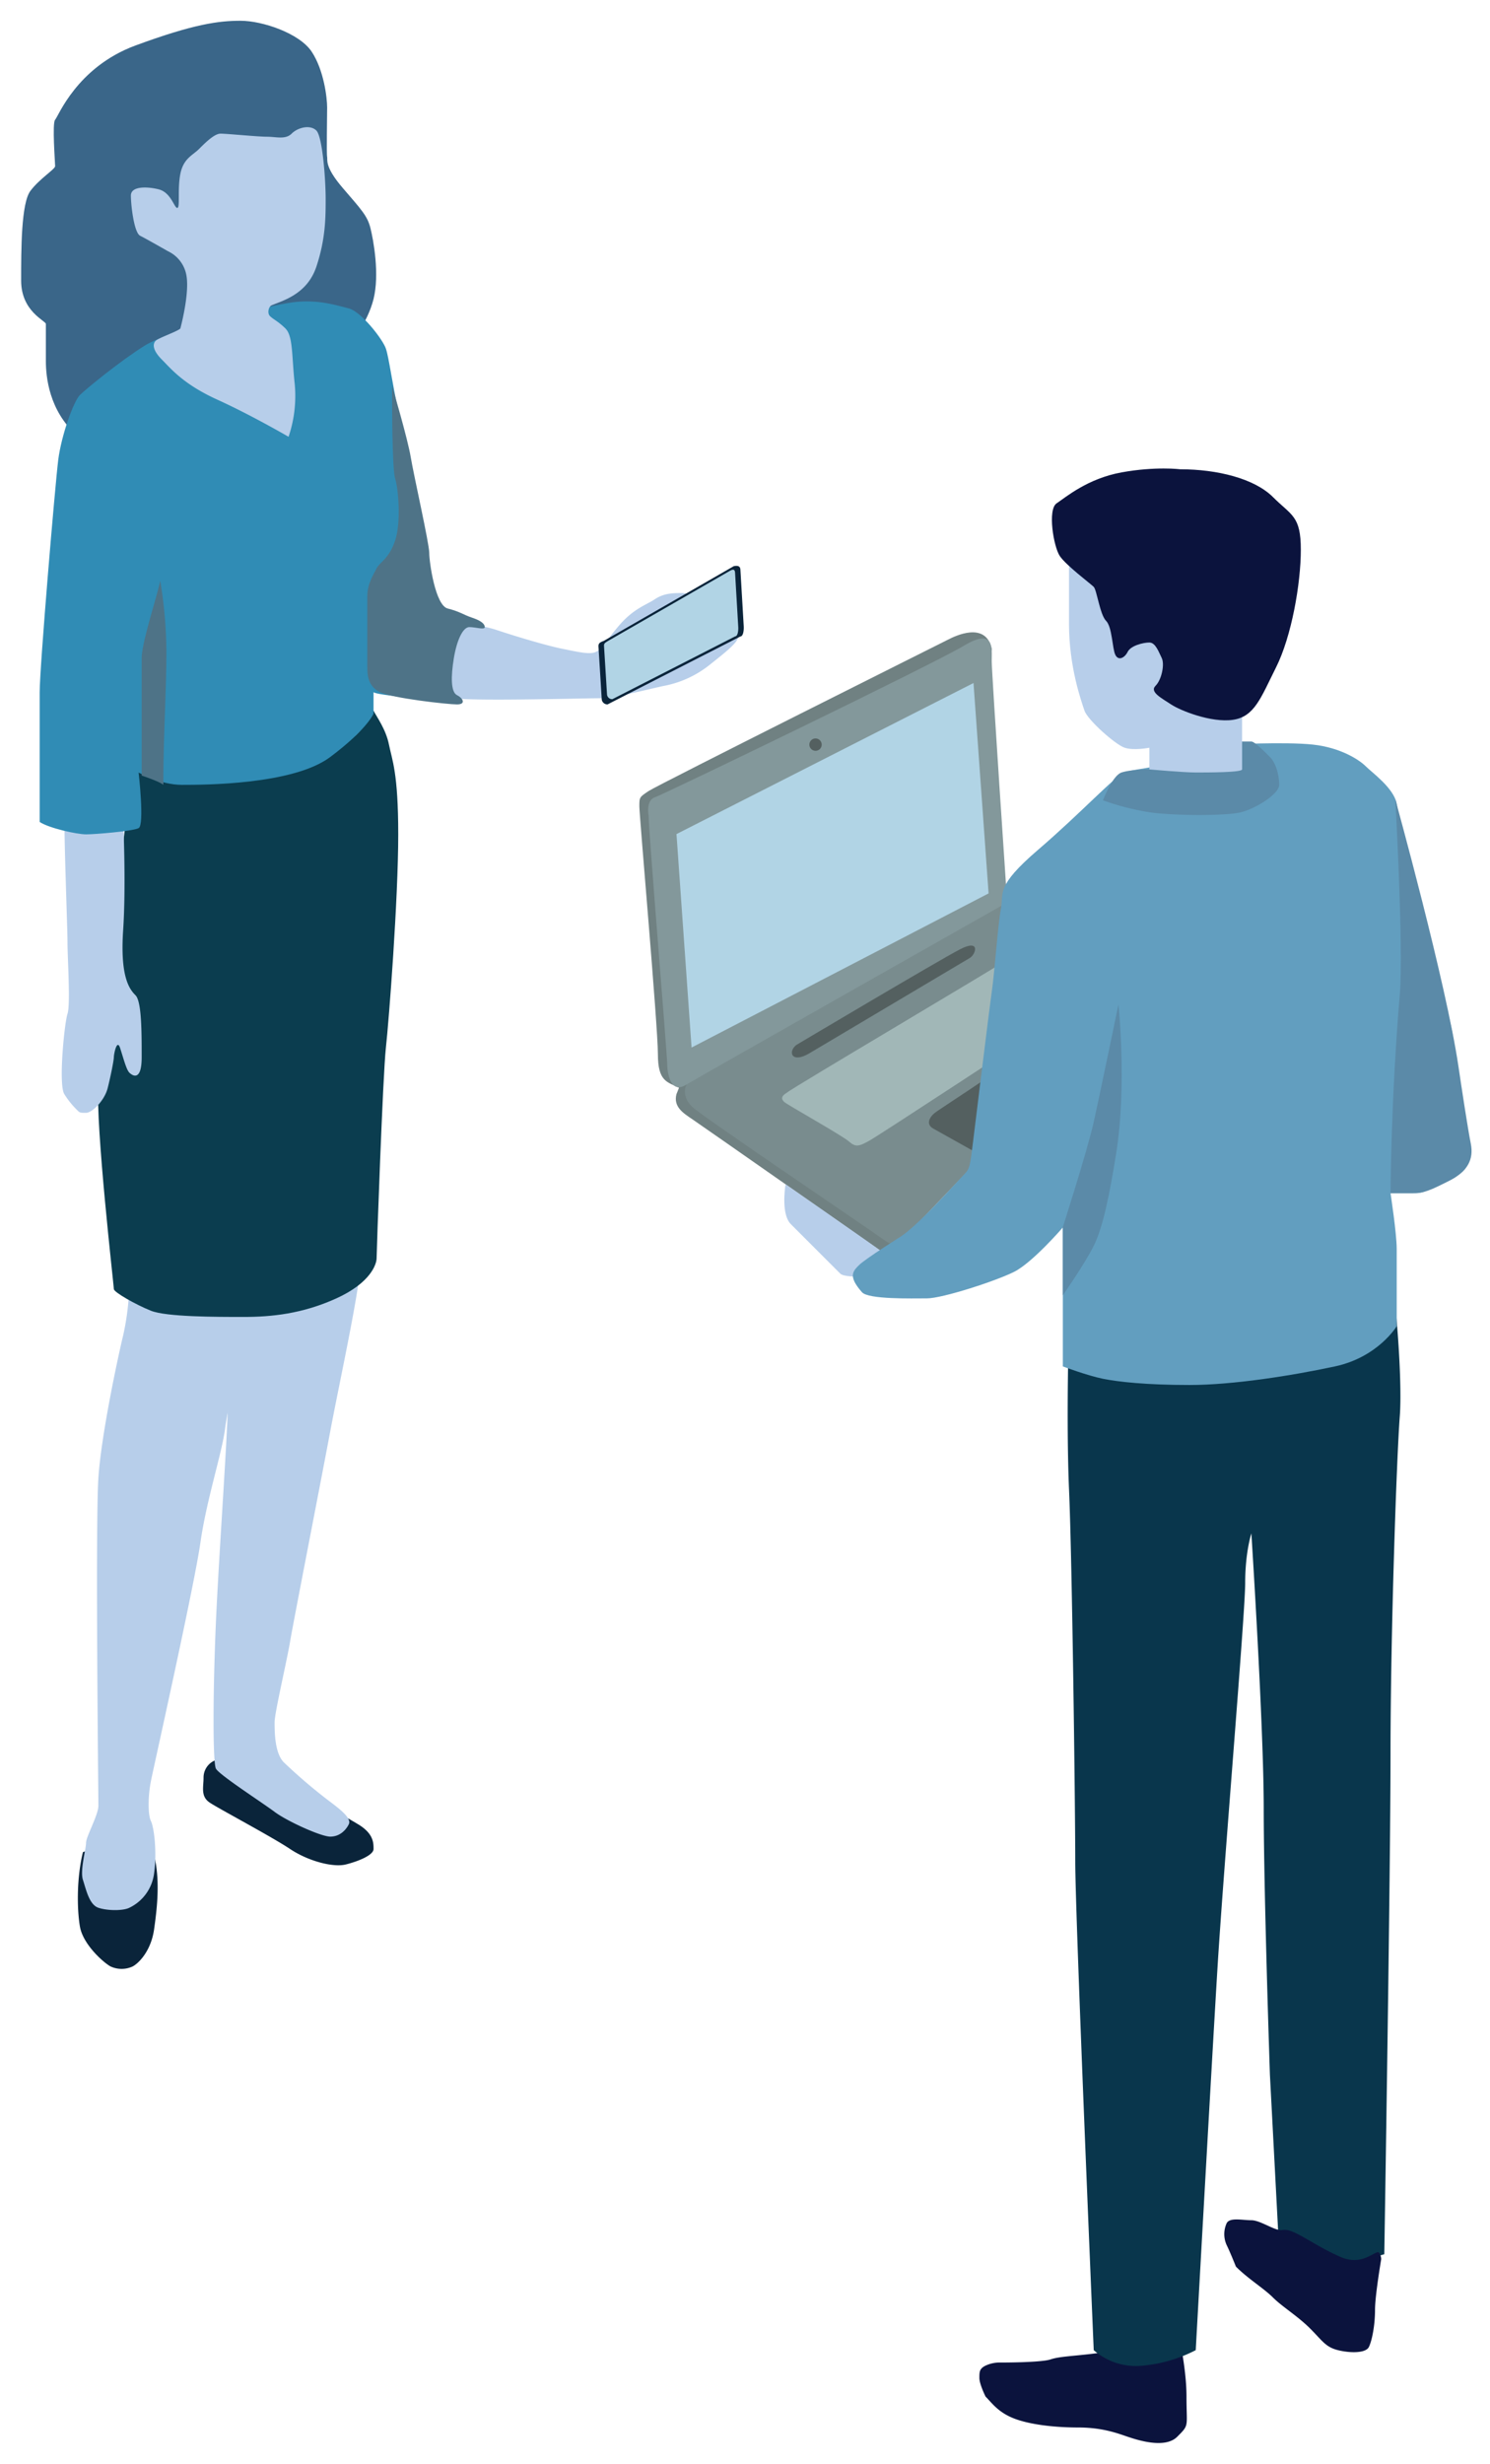
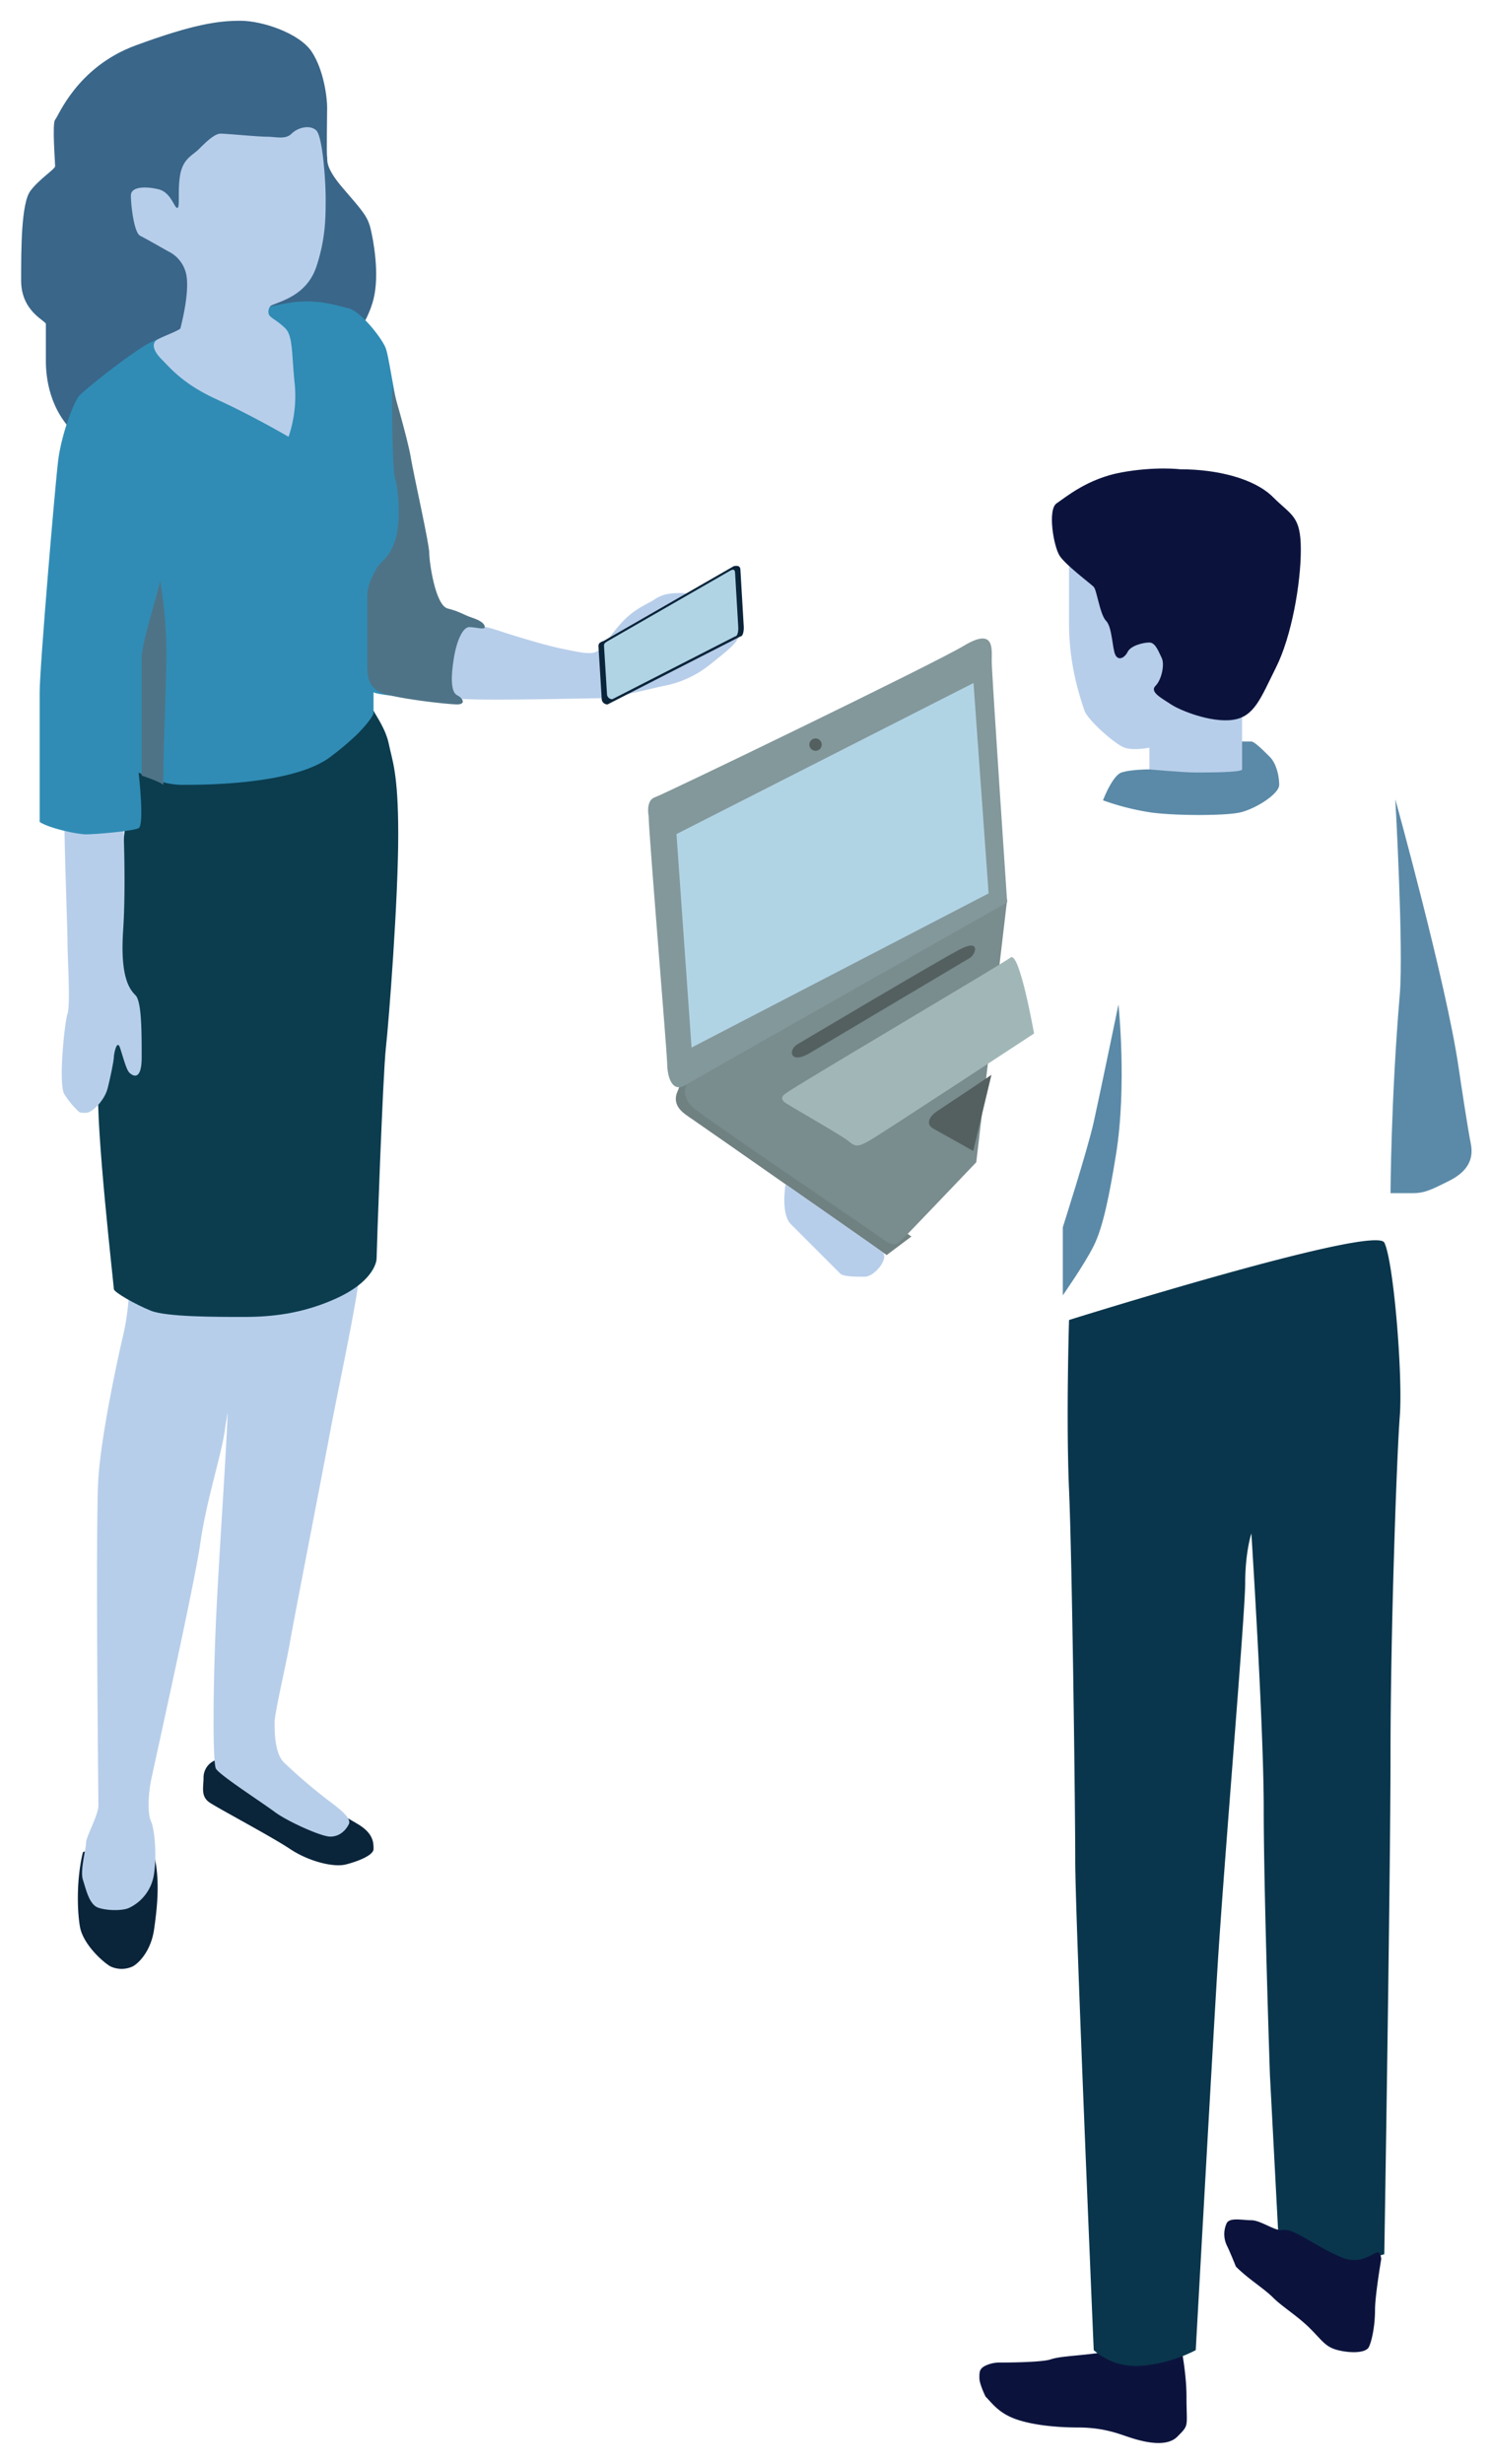
<svg xmlns="http://www.w3.org/2000/svg" viewBox="0 0 826.16 1365.26">
  <defs>
    <style>.a{fill:#708182;}.b{fill:#798c8e;}.c{fill:#546060;}.d{fill:#83989b;}.e{fill:#b1d4e5;}.f{fill:#a1b7b7;}.g{fill:#0a243a;}.h{fill:#b7ceea;}.i{fill:#0b3d4f;}.j{fill:#3a6689;}.k{fill:#308cb5;}.l{fill:#4e7387;}.m{fill:#0b133d;}.n{fill:#09364c;}.o{fill:#629ebf;}.p{fill:#5b8aa8;}</style>
  </defs>
  <title>Artboard 13</title>
  <path class="a" d="M375.06,606.23c-1.71,6.85,3.43,10.28,8.57,13.71s108,75.41,108,75.41l13.71-10.28L378.49,597.66" />
  <path class="b" d="M383.63,597.66c5.14-3.43,174.82-99.41,174.82-99.41L541.31,643.93s-36,37.71-39.42,41.14-5.14,6.85-12,1.71-101.13-68.56-106.27-73.7S378.49,601.08,383.63,597.66Z" />
  <path class="c" d="M441.57,578.93c-4.88,3.79-2.67,10.5,7.21,4.63l89-52.84c3.29-2,6.09-10.75-5.5-4.76S441.57,578.93,441.57,578.93Z" />
  <path class="c" d="M549.72,595.51c-17,11.6-29.15,19.27-31.6,21.23s-5.08,6.06-.65,8.54l22.16,12.39Z" />
-   <path class="a" d="M376.78,602.8c-6.86-3.43-12-3.43-12-18.85S354.5,452,354.5,446.83s0-5.14,5.14-8.57,162.82-82.26,166.25-84,20.56-10.28,24,5.14S376.78,602.8,376.78,602.8Z" />
  <path class="d" d="M359.64,452c0,8.57,10.28,132,10.28,137.12s1.72,17.14,10.29,12S558.45,500,558.45,500s-8.57-126.82-8.57-133.68,1.72-18.85-15.42-8.57-166.25,82.27-171.39,84S359.64,452,359.64,452Z" />
  <polygon class="e" points="539.78 378.42 548.14 494.98 383.45 580.38 375.09 462.11 539.78 378.42" />
  <circle class="c" cx="452.19" cy="412.55" r="3.43" />
  <path class="f" d="M434.92,610.6c1.82,1.6,32.1,18.57,35.73,21.77s5.35,3.1,12-.76,90.7-59,90.7-59-8.07-45.86-13-42.11-122.44,73-124,74.86C433,607.29,433.1,609,434.92,610.6Z" />
  <path class="g" d="M119,975.4a10.31,10.31,0,0,0-6.14,9.6c0,5.14-1.72,10.28,3.42,13.71s34.28,18.85,44.57,25.71,24,10.28,30.85,8.57,15.42-5.14,15.42-8.57,0-8.57-8.57-13.71S154,985,154,985Z" />
  <path class="g" d="M46,1026.13c-3.42,13.71-3.42,30.85-1.71,41.14s13.71,20.56,17.14,22.28a14.68,14.68,0,0,0,12,0c3.42-1.72,10.28-8.57,12-20.57s3.43-27.42,0-41.13S46,1026.13,46,1026.13" />
  <path class="h" d="M71.7,709.06a140.16,140.16,0,0,1-3.42,30.85c-1.72,6.86-12,53.13-13.72,78.84s0,176.53,0,181.67-6.85,17.14-6.85,20.57-3.43,15.43-1.72,20.57,3.43,13.71,8.57,15.42,13.72,1.72,17.14,0a24.53,24.53,0,0,0,13.71-18.85c1.72-12,0-25.71-1.71-29.14s-1.71-13.71,0-22.28,24-108,27.42-132,12-49.7,13.71-63.41,10.29-48,13.72-51.42,6.85-22.28,6.85-25.71S71.7,709.06,71.7,709.06Z" />
  <path class="h" d="M200.25,698.78c-1.72,20.56-12,66.84-17.14,94.26S162.54,899.3,160.83,909.59s-8.57,39.42-8.57,44.56,0,17.14,5.14,22.28a301,301,0,0,0,24,20.57c6.86,5.14,13.71,10.28,12,13.71s-5.14,6.85-10.28,6.85-24-8.57-30.85-13.71-30.85-20.57-32.57-24-1.71-41.14,0-80.56,6.86-108,6.86-128.54S130,707.35,130,707.35Z" />
  <path class="i" d="M207.1,393.7c1.72,3.43,6.86,10.29,8.57,18.85s5.14,15.43,5.14,49.71c0,36-5.14,102.83-6.85,118.26s-5.14,113.11-5.14,116.54-3.43,13.71-22.29,22.28-36,10.29-51.41,10.29-42.85,0-51.42-3.43-20.57-10.28-20.57-12-10.28-90.84-8.57-113.12S71.7,429.69,73.42,428s13.71,3.43,13.71,3.43,6.85,5.14,48,0,53.13-17.14,60-22.28S207.1,393.7,207.1,393.7Z" />
  <path class="h" d="M251.66,386.85c12,1.71,72,0,80.56,0s29.27-5.51,36-6.86a58.19,58.19,0,0,0,25.71-12c7.57-6.05,15.42-12,15.42-15.42V342.29s-25.71-13.72-30.85-13.72-10.28,0-15.42,3.43-12,5.14-20.57,15.43c-8.85,10.61-8.57,12-12,13.71s-10.28,0-18.85-1.72-25.71-6.85-36-10.28S250,344,244.81,347.43,251.66,386.85,251.66,386.85Z" />
  <path class="h" d="M35.71,452c0,20.57,1.72,61.71,1.72,70.27s1.71,34.28,0,39.42-5.15,39.42-1.72,44.57a47,47,0,0,0,6.86,8.57c1.71,1.71,1.71,1.71,5.14,1.71s10.28-6.86,12-13.71,3.42-15.43,3.42-17.14,1.72-10.28,3.43-5.14,3.43,12,5.14,13.71,6.86,5.14,6.86-8.57,0-30.85-3.43-34.28-8.57-10.28-6.85-36,0-61.7,0-61.7Z" />
  <path class="j" d="M42.57,241.16C27.14,227.45,25.43,208.6,25.43,200V179.46c0-1.71-13.71-6.85-13.71-24s0-42.85,5.14-49.7,13.71-12,13.71-13.71-1.71-24,0-25.71,12-29.14,44.56-41.14S121.41,11.5,133.4,11.5,166,18.36,172.82,28.64s8.57,25.71,8.57,30.85-.39,26,0,27.42-1.71,5.15,8.57,17.14,13.71,15.43,15.43,22.28,5.14,25.71,1.71,39.42-13.71,25.71-13.71,25.71Z" />
  <path class="k" d="M22,455.4c5.14,3.43,20.57,6.86,25.71,6.86s25.71-1.72,29.13-3.43,0-30.85,0-30.85,12,6.86,24,6.86,61.7,0,82.27-15.43,24-24,24-24v-12c0,1.71,37.71,5.14,41.13,3.43s7.27,3.83,3.43,0c-3.43-3.43-3.43-17.14-1.71-22.28s4.37-13.9,5.14-15.43c1.71-3.43,10.28-1.71,12-1.71,3.43-1.72-1.72-3.43-10.29-5.14s-17.13-6.86-17.13-6.86-6.86-49.7-10.29-63.41-5.14-29.14-8.57-44.57-5.14-29.13-6.85-34.27-13.71-20.57-20.57-22.29-17.14-5.14-30.85-3.42-68.56,15.42-82.27,24-32.56,24-36,27.42-10.28,22.28-12,36S22,369.71,22,383.42Z" />
  <path class="l" d="M88.84,321.72c-1.71,8.57-10.28,34.28-10.28,42.85v65.12s10.28,3.43,12,5.15c0-25.77,1.71-53.14,1.71-73.7A249,249,0,0,0,88.84,321.72Z" />
  <path class="l" d="M217.38,213.74c0,8.57,0,46.28,1.72,51.42s3.43,24,0,34.28-8.57,12-10.28,15.42-5.15,8.57-5.15,15.43v39.42c0,3.43,0,10.28,6.86,13.71s37.7,6.85,42.85,6.85,3.42-3.42,0-5.14-3.43-10.28-1.72-20.56,5.14-17.14,8.57-17.14,8.57,1.71,8.57,0-2-3.52-6.85-5.14c-5.15-1.72-6.86-3.43-13.72-5.15S238,311.43,238,306.29s-8.57-42.84-10.28-53.13S217.38,213.74,217.38,213.74Z" />
  <path class="h" d="M100,182c-1.71,1.71-12,5.14-13.71,6.85S84.56,194,89.7,199.17s12,13.72,30.85,22.28S160,242,160,242a70.55,70.55,0,0,0,3.43-29.13c-1.72-15.43-.86-26.57-5.14-30.85-3.84-3.84-6.86-5.15-8.57-6.86s-.72-5.32.85-6c6-2.57,19.71-6,24.85-21.42s5.15-27.43,5.15-37.71-1.72-34.28-5.15-37.7-10.28-1.72-13.71,1.71-8.57,1.71-13.71,1.71-22.28-1.71-25.71-1.71-8.57,5.14-12,8.57S101.7,87.77,100,96.34s0,18.85-1.71,18.85S94.84,106.62,88,104.91s-15.43-1.71-15.43,3.43,1.71,20.56,5.14,22.28,15.43,8.57,15.43,8.57a18.28,18.28,0,0,1,10.28,13.71C105.12,163.18,100,182,100,182Z" />
  <path class="g" d="M410.53,352.62l-73.62,37.63a3.11,3.11,0,0,1-3.27-2.89l-1.79-29c-.1-1.7.37-2.36,2.89-3.27l72.08-41.4c2.52-.54,3.6.16,3.71,1.85l1.85,31.52C412.48,348.75,412.22,352.51,410.53,352.62Z" />
  <path class="e" d="M407.63,352.57l-68.06,34.79a2.86,2.86,0,0,1-3-2.67l-1.66-26.82c-.1-1.56.75-1.87,3.66-3.59L405.19,316c2.44-1.14,2.34.73,2.44,2.29l1.71,29.14C409.44,349,409.19,352.47,407.63,352.57Z" />
  <path class="h" d="M435.56,656.14c-.51,3.22-2.22,16.93,2.92,22.07l17.14,17.14,10.28,10.28c1.71,1.72,8.57,1.72,13.71,1.72s13.87-10.35,9.51-13.74S435.56,656.14,435.56,656.14Z" />
  <path class="m" d="M546.45,1327.78c3.43,3.43,6.86,8.57,15.43,12s22.28,5.14,36,5.14,22.28,3.43,27.42,5.14,20.57,6.85,27.43,0,5.14-5.14,5.14-22.28-5.14-37.71-5.14-37.71-30.85,12-44.57,13.71-20.56,1.72-25.7,3.43-25.71,1.72-27.43,1.72a18.69,18.69,0,0,0-8.57,1.71c-3.42,1.71-3.42,3.43-3.42,6.85S546.45,1327.78,546.45,1327.78Z" />
  <path class="n" d="M606.44,1302.07a35.57,35.57,0,0,0,27.42,8.57,80.28,80.28,0,0,0,29.14-8.57s8.57-154.25,12-210.81S690.42,894.16,690.42,877s3.43-27.42,3.43-27.42,6.85,106.26,6.85,152.54,3.43,147.39,3.43,147.39l5.14,97.69s12,8.57,24,8.57,34.28-6.85,34.28-6.85S771,1038.13,771,971.29s3.43-164.54,5.15-186.82-3.43-85.69-8.57-96-174.82,42.85-174.82,42.85-1.71,54.85,0,94.27,3.43,174.81,3.43,205.66S606.44,1302.07,606.44,1302.07Z" />
-   <path class="o" d="M499.6,685c10.29-6.86,31.43-30.74,34.86-34.17s3.42-5.14,5.14-18.86,8.57-70.27,10.28-82.26S553.31,512,555,503.39s-3.42-12,20.57-32.56,42.85-41.14,48-42.85,8.57-1.71,17.14-3.43,39.42-12,39.42-12,32.56-1.71,48,0,25.71,8.57,29.13,12,15.43,12,17.14,20.57,1.72,12,1.72,15.42,3.42,12,6.85,24,20.57,77.12,22.28,87.41,8.57,54.84,8.57,61.7,3.43,13.71-8.57,18.85-13.71,8.57-20.56,8.57H771s3.43,22.28,3.43,30.85v42.85s-10.28,17.14-34.28,22.28-56.55,10.28-80.55,10.28-39.42-1.71-48-3.43-22.28-6.85-22.28-6.85l0-77s-16.76,19.44-27,24.58-39.82,14.72-48.39,14.72-32.41.64-36-3.42c-7.79-8.84-5.07-11.56-1.65-15S499.6,685,499.6,685Z" />
  <path class="p" d="M620.15,556.52s4.8,44.87-1.34,83c-3.66,22.66-7.23,40.43-12.37,50.72s-17.14,27.42-17.14,27.42V679.92s13.71-42.84,17.14-58.27S620.15,556.52,620.15,556.52Z" />
  <path class="p" d="M773.66,442.86s28.17,101.67,35,147.94c1.78,12,5.14,34.28,6.86,42.85s-1.72,15.42-12,20.57-13.71,6.85-20.57,6.85H771s.23-52.31,5.14-110.07C778.3,525.33,773.66,442.86,773.66,442.86Z" />
  <path class="p" d="M611.58,443.41A139.23,139.23,0,0,0,639,450.26c13.72,1.71,39.42,1.71,48,0s22.28-10.28,22.28-15.42-1.71-12-5.14-15.43-8.57-8.57-10.28-8.57H687l-49.7,15.43s-10.28,0-15.42,1.71S611.58,443.41,611.58,443.41Z" />
  <path class="h" d="M688.71,386.85v39.42c0,1.71-18.86,1.71-25.71,1.71s-25.71-1.71-25.71-1.71v-12s-8.57,1.71-13.71,0S603,398.84,601.3,393.7s-8.57-24-8.57-48V304.58L681.85,308Z" />
  <path class="m" d="M654.43,260c20.57,0,41.13,5.14,51.42,15.42s15.42,10.29,15.42,29.14-5.14,48-13.71,65.13-12,27.42-24,29.13-29.14-5.14-34.28-8.57-12-6.85-8.57-10.28,5.14-12,3.43-15.42-3.43-8.57-6.86-8.57-10.28,1.71-12,5.14-5.14,5.14-6.85,1.71-1.72-15.42-5.14-18.85-5.15-17.14-6.86-18.85S591,313.15,587.59,308s-6.86-25.71-1.72-29.14,17.14-13.71,36-17.14S654.43,260,654.43,260Z" />
  <path class="m" d="M685.15,1255.47a1.73,1.73,0,0,0,.38.57c6.81,6.74,15.24,11.81,20.32,16.89s13.71,10.29,20.56,17.14,8.57,10.29,15.43,12,15.42,1.71,17.14-1.71,3.43-12,3.43-20.57c0-6.68,2.35-21.63,3.39-27.9.2-1.21-.8-4.43-2-4.08-3.72,1.1-9.83,7.37-20.89,2.46-16.08-7.15-25.81-16-31.95-14.75-3.76.75-12-5.43-17.13-5.43s-12-1.72-13.71,1.71a14.6,14.6,0,0,0,0,12C681.65,1246.83,684.51,1253.88,685.15,1255.47Z" />
</svg>